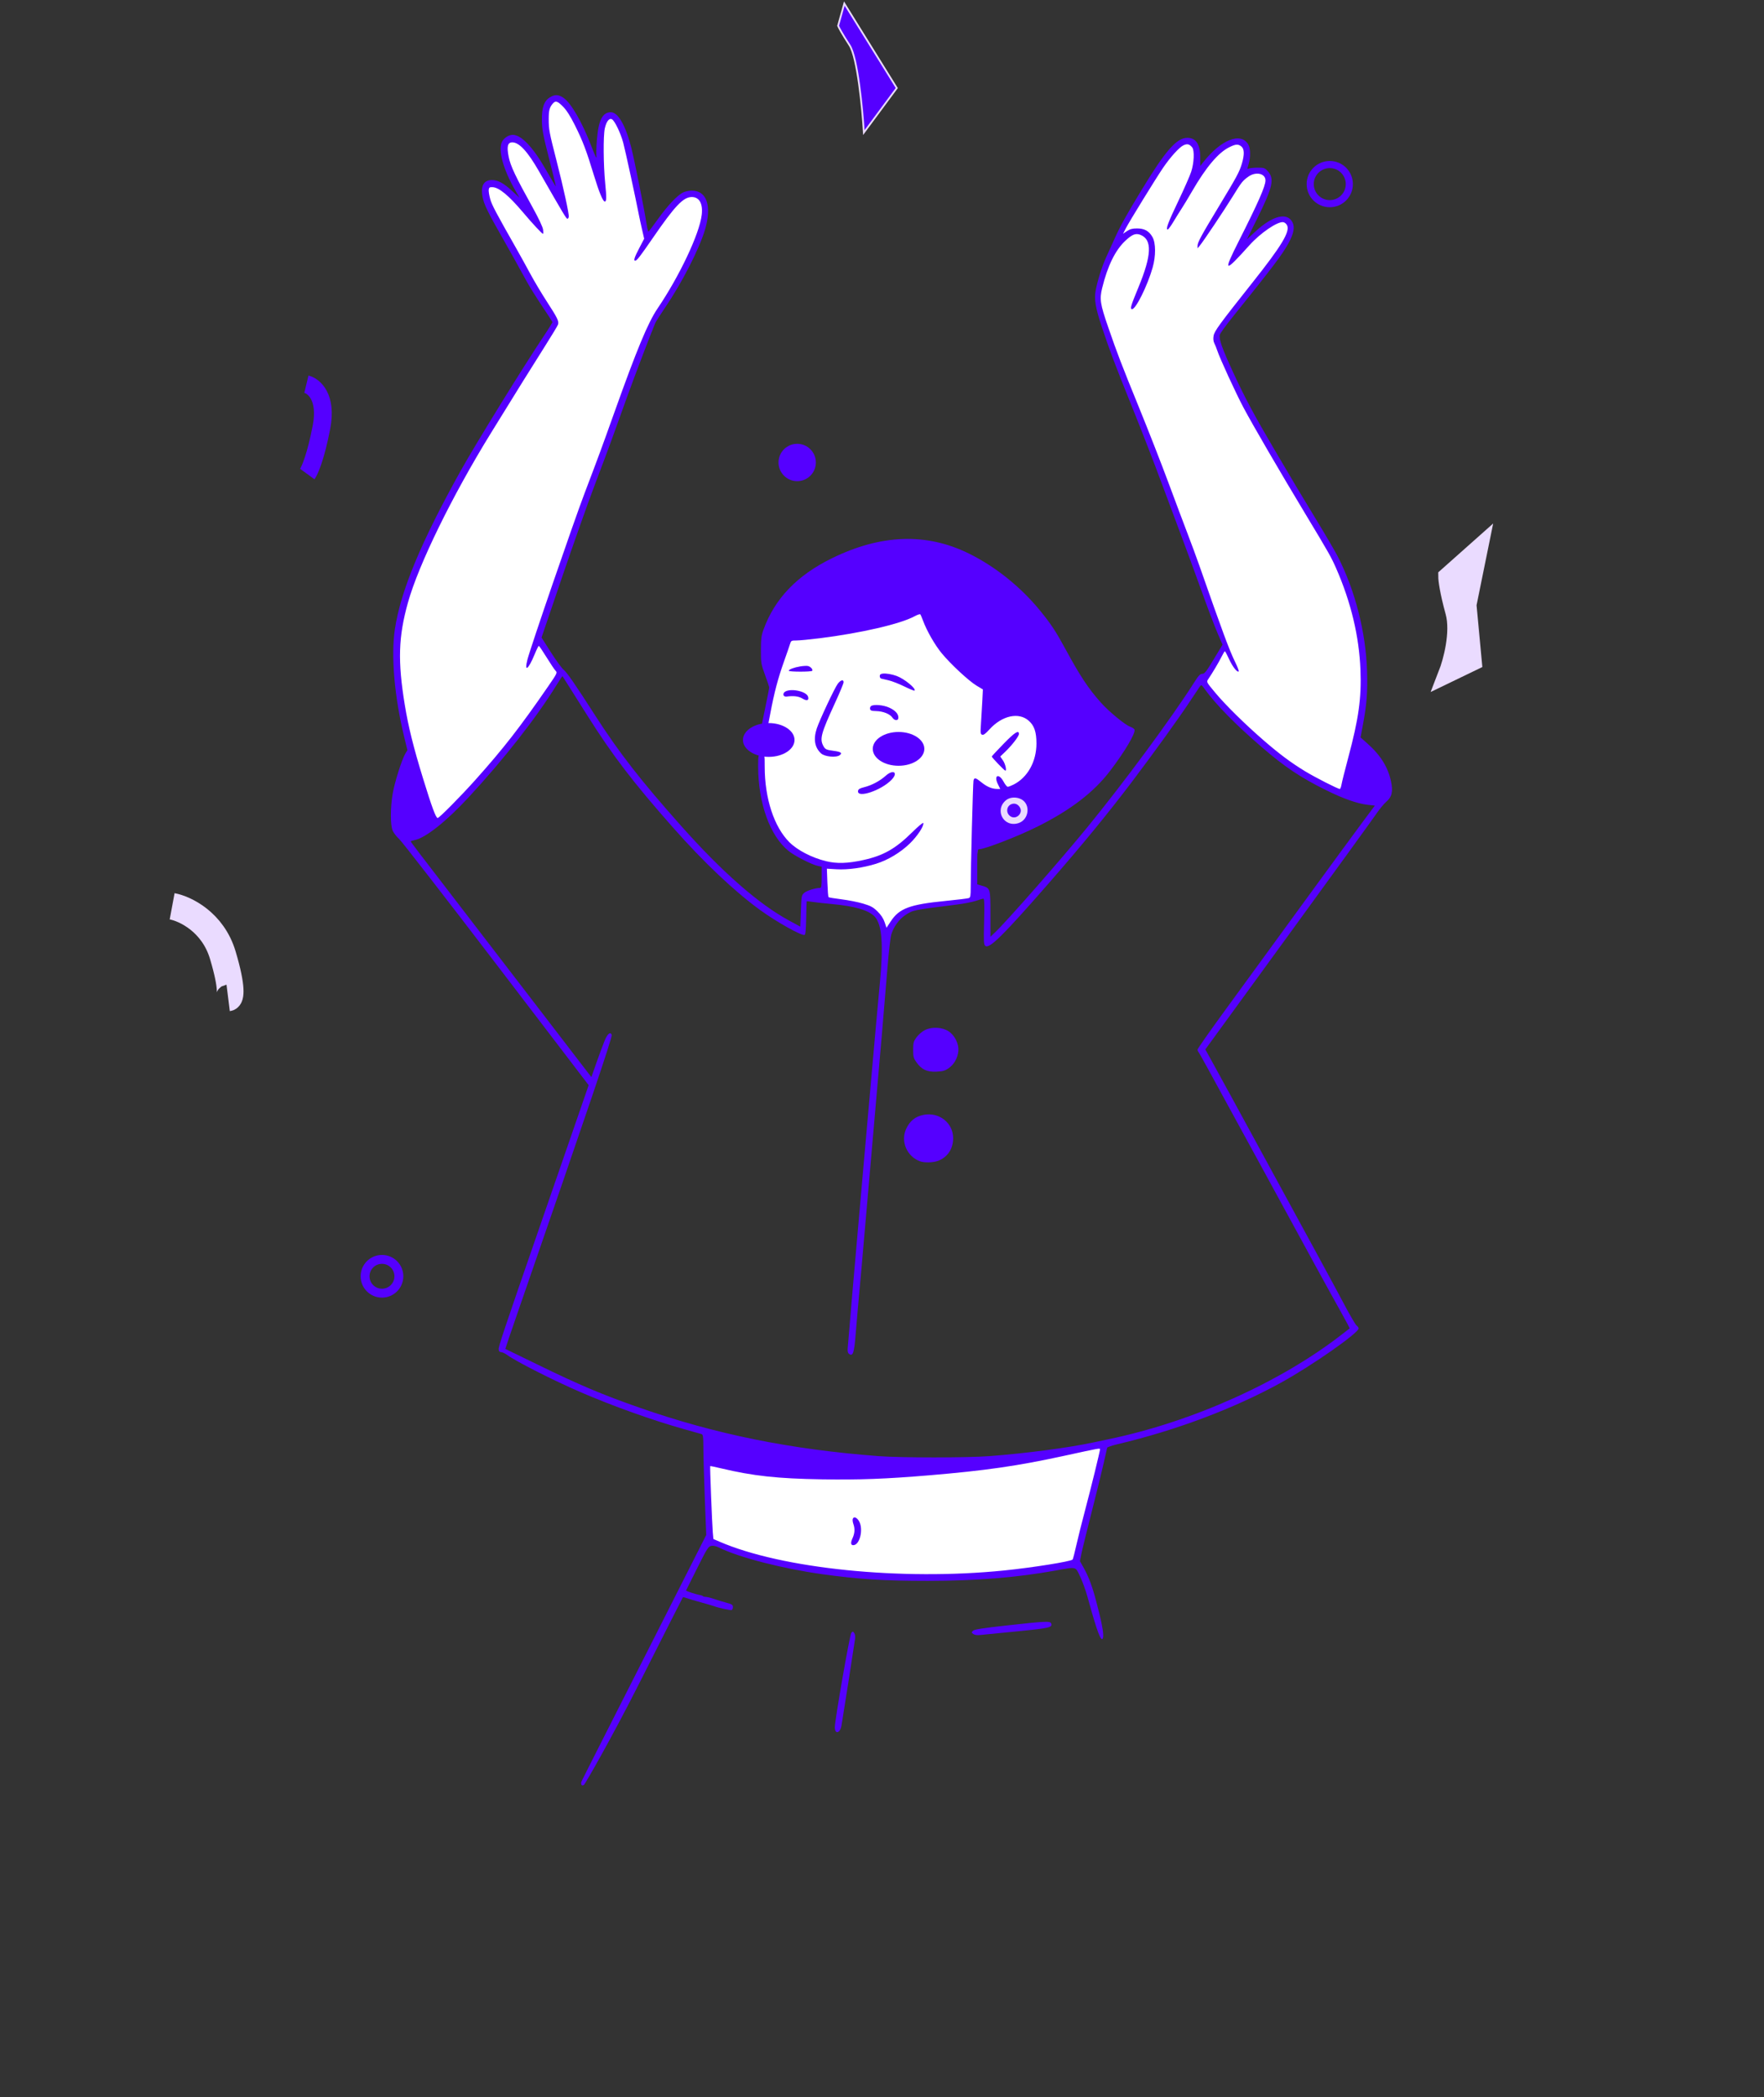
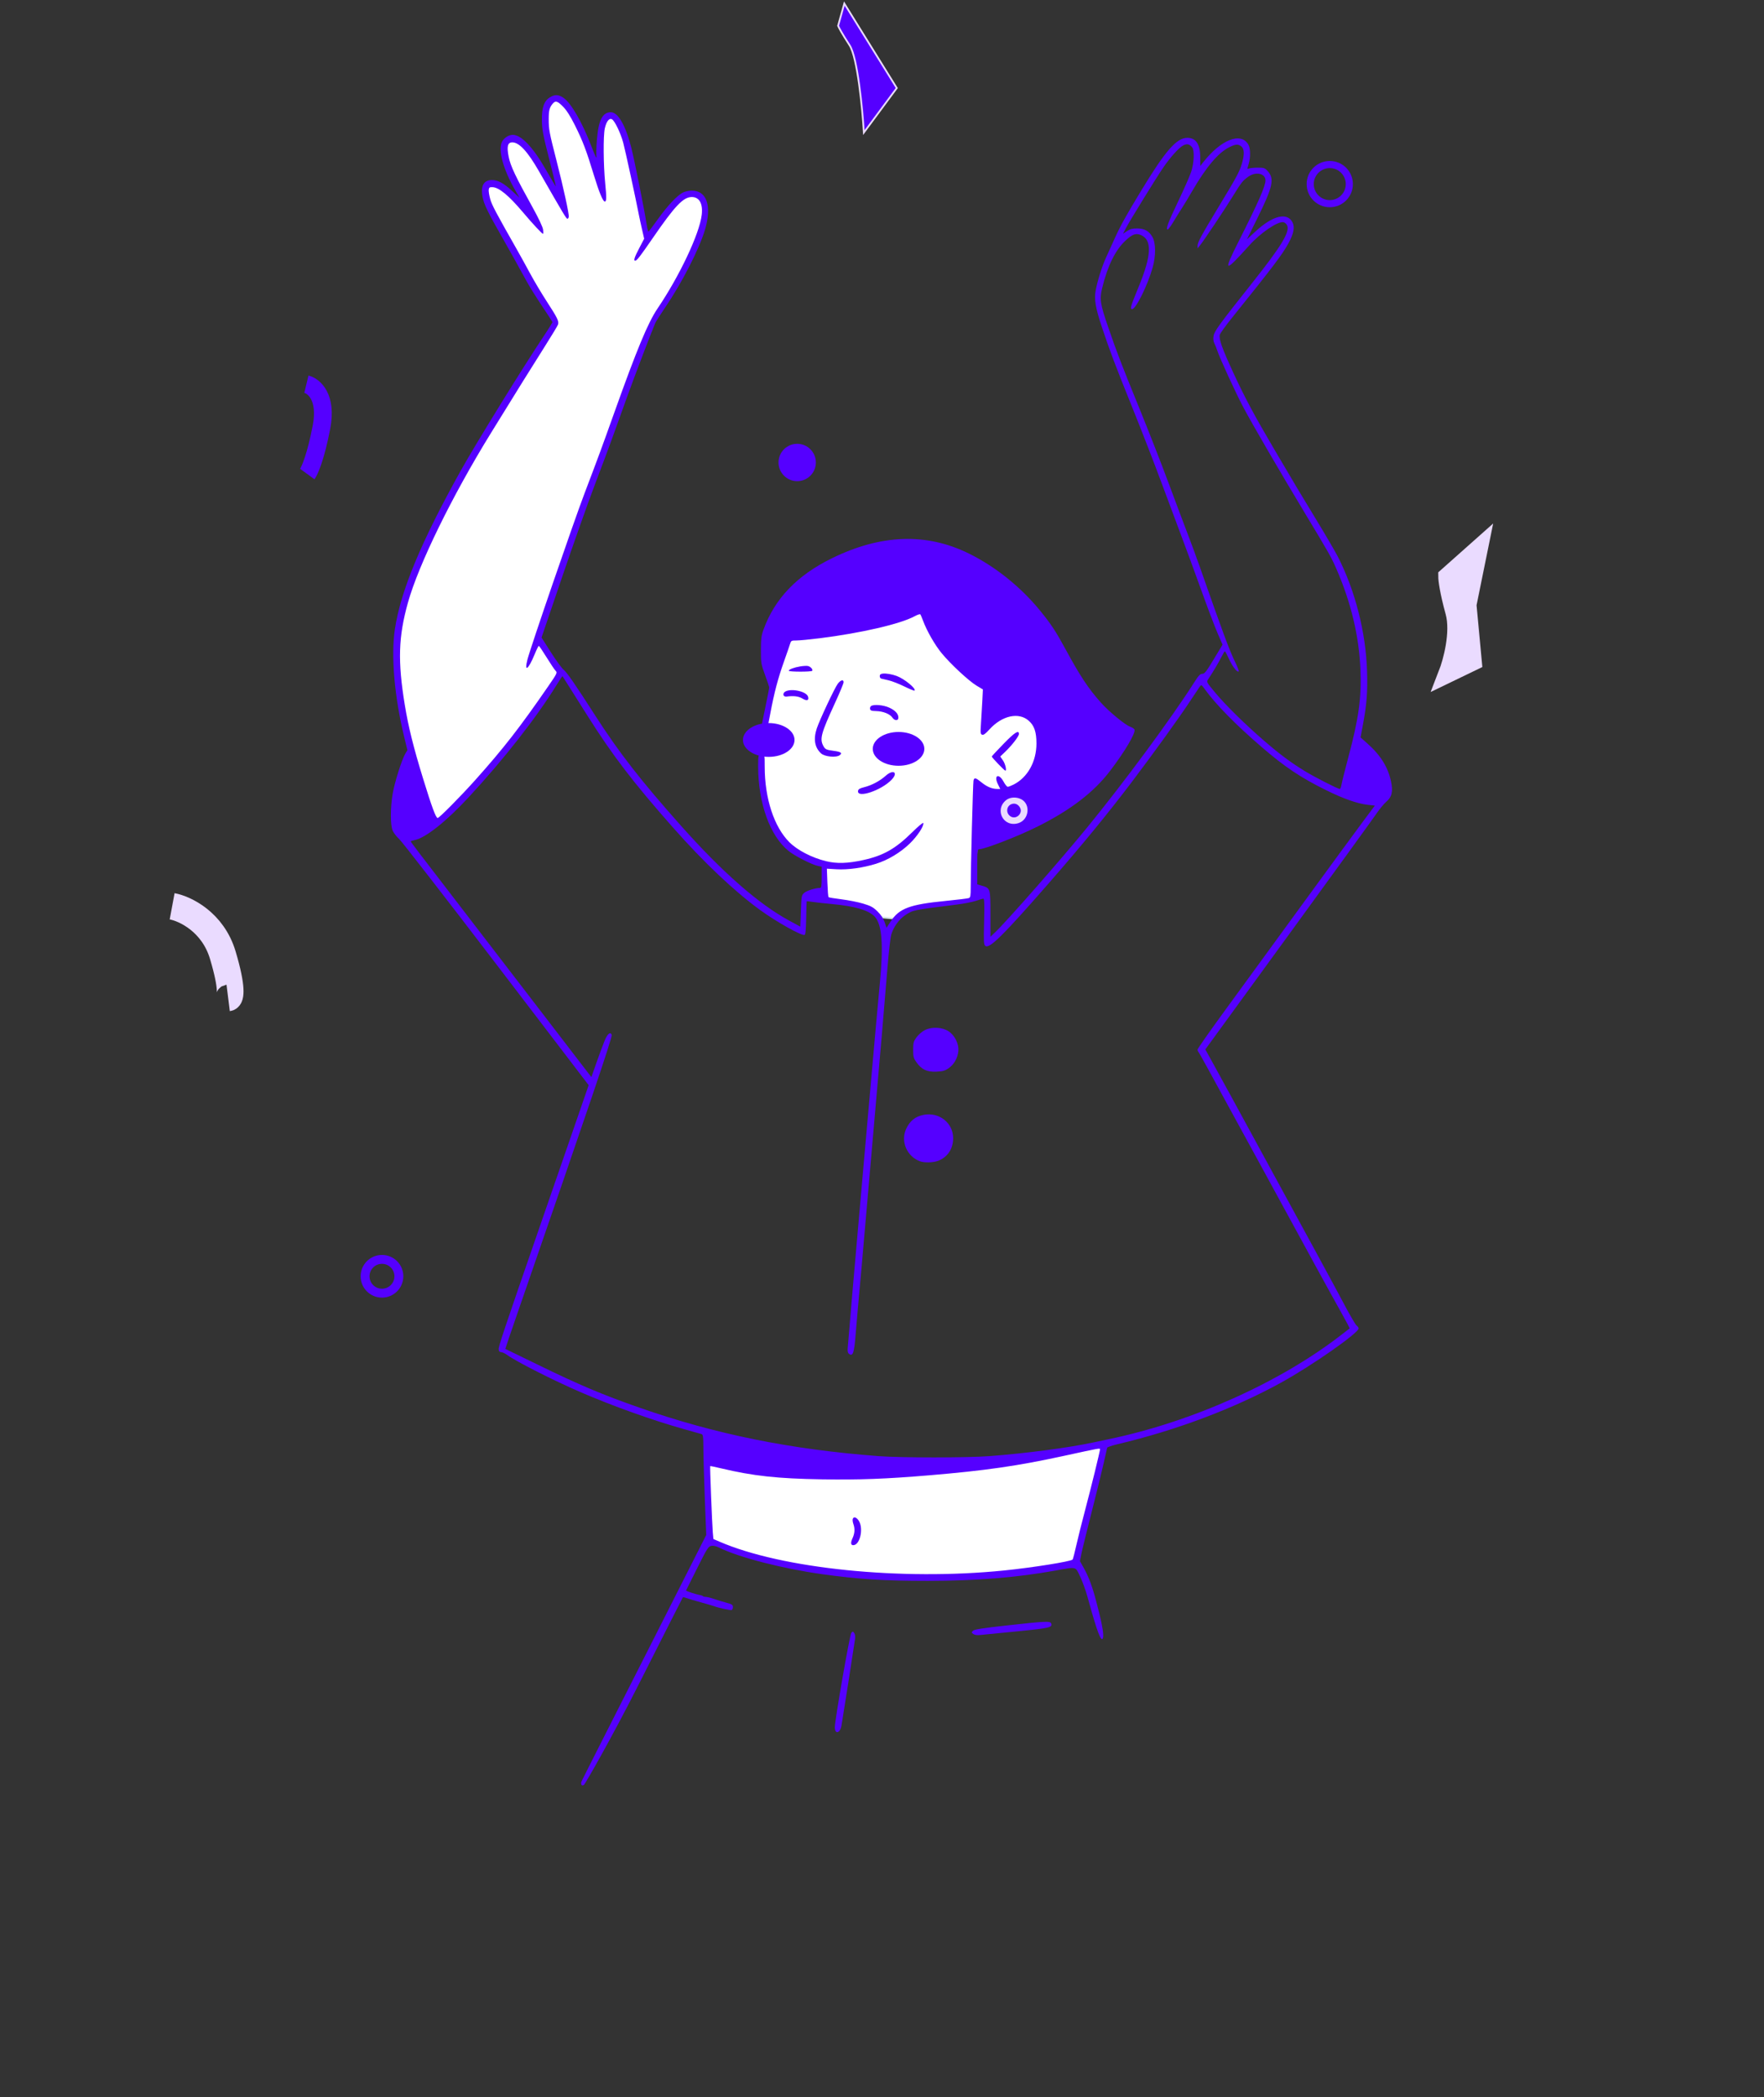
<svg xmlns="http://www.w3.org/2000/svg" width="992" height="1179" viewBox="0 0 992 1179" fill="none">
  <rect x="0" y="0" width="992" height="1179" fill="#333333" stroke="none" />
  <path d="M232.307 423L239.307 460.5L241.307 464.5L248.807 460.5L288.307 417.5L310.807 385L315.807 379L302.807 359.5L328.807 283.5L360.807 196.5L368.307 179.5L390.807 141L395.807 121.5V113.5L388.307 108.5L380.807 113.5L364.807 134.5L348.807 70.5L343.807 65.5L340.307 67.5L337.307 78.5V96.5L320.307 61L313.807 55L309.307 57L305.807 65.5L307.807 78.5L313.807 100.5V110L292.307 78.5H284.807L283.307 85L289.807 103.5L298.807 121.5L284.807 107L276.807 103.5L273.307 104.5L272.307 110L280.807 126.5L312.307 181.5L293.807 210L265.807 256L237.307 311.5L229.807 332.5L223.307 352.5V380.5L232.307 423Z" fill="white" stroke="#D6E5E6" />
-   <path d="M688.807 363L676.807 382L678.307 387L693.807 403L707.307 416.5L732.807 435.5L756.807 447L761.807 421L766.307 401.5L767.307 384.5L766.307 366L761.807 342.5L756.807 328L746.807 306.5C739.474 295 724.807 271.8 724.807 271C724.807 270.2 706.474 237.333 697.307 221L683.807 191L684.807 187L703.807 162L721.307 139L725.307 129L724.307 125.5L721.307 123L710.307 129L698.307 138L713.307 102L712.307 98.5L707.307 96L698.307 99L701.307 89L700.807 82.5L696.807 80H692.807L688.307 82.5L678.307 92L672.307 97.5L672.807 89V81.5L668.307 79L661.307 82.5L646.307 103.5L627.807 136.5L619.307 157L617.307 170L630.307 210L666.807 302.5L688.807 363Z" fill="white" stroke="#D6E5E6" />
  <path d="M559.307 464L560.307 449.5L574.807 444.5L583.307 452L581.807 460.5L566.807 465.5L559.307 464Z" fill="#EADBFF" stroke="#D6E5E6" />
  <path d="M239.307 465.5L226.807 470.5L322.307 595L329.807 605.5L334.307 607.5L282.307 758.5L336.307 785L400.807 806L405.807 812.5L534.807 823L621.307 812.5L687.307 791.5L739.807 763L761.807 746.5L675.307 590.5L765.307 467C768.974 461.833 776.607 451.1 777.807 449.5C779.307 447.5 765.807 449.5 763.307 449.5C760.807 449.5 733.807 437.5 716.307 424C702.307 413.2 684.141 392.5 676.807 383.5H673.807C668.641 391.5 654.807 412 640.807 430C626.807 448 595.641 486.5 581.807 503.5L555.807 530L554.307 502.5L545.807 506L534.807 507.5L518.307 509L509.307 513L503.807 517.5L497.807 526.5L494.807 517.5L490.807 513L483.807 509L457.307 503.5L452.307 505L451.307 524L434.307 514L405.807 492L391.307 476L366.307 448.5L333.807 404.5L315.807 378L283.307 423L251.807 459L239.307 465.5Z" stroke="#F66000" />
  <path d="M397.307 818.5L398.807 867L421.307 874.5L466.307 883.5L505.307 887L559.807 885L604.807 879L620.807 811.5L580.807 819.5L527.807 824H456.307L397.307 818.5Z" fill="white" stroke="#D6E5E6" />
-   <path d="M433.307 393L443.307 360L446.307 357L531.307 328.5L574.307 379.5L600.807 421L575.807 442L550.307 449.5L548.307 499V505L526.307 509L511.807 511.5L504.307 516.5L498.307 526.5L493.307 515.5L489.307 511.5L474.807 507.5L462.807 505L464.307 486L445.307 477L436.307 467L429.307 449.5L427.807 432L429.307 413.5L433.307 393Z" fill="white" stroke="#D6E5E6" />
+   <path d="M433.307 393L443.307 360L446.307 357L531.307 328.5L574.307 379.5L600.807 421L575.807 442L550.307 449.5L548.307 499V505L526.307 509L511.807 511.5L504.307 516.5L493.307 515.5L489.307 511.5L474.807 507.5L462.807 505L464.307 486L445.307 477L436.307 467L429.307 449.5L427.807 432L429.307 413.5L433.307 393Z" fill="white" stroke="#D6E5E6" />
  <path fill-rule="evenodd" clip-rule="evenodd" d="M309.364 54.655C305.964 56.69 304.626 60.444 304.734 67.64C304.813 72.894 305.348 75.734 308.805 89.262C310.994 97.828 312.696 104.836 312.589 104.836C312.482 104.836 309.954 100.585 306.972 95.39C299.637 82.611 293.147 75.805 288.294 75.805C286.158 75.805 283.453 77.524 282.378 79.565C279.94 84.193 282.914 95.168 289.878 107.237L292.136 111.15L288.041 107.39C283.17 102.918 280.002 101.207 276.589 101.207C271.267 101.207 269.668 105.828 272.213 113.85C272.854 115.873 275.589 121.409 278.29 126.152C284.56 137.162 292.945 152.173 296.226 158.26C297.63 160.865 301.422 166.949 304.653 171.78C307.884 176.611 310.587 180.767 310.66 181.014C310.733 181.262 308.526 184.855 305.755 188.999C294.363 206.033 267.662 249.287 259.329 264.204C236.89 304.377 225.342 332.092 222.092 353.572C219.81 368.659 221.774 391.52 227.312 414.343L229.108 421.747L227.923 423.718C225.955 426.993 221.91 439.816 220.82 446.233C219.487 454.085 219.467 463.701 220.777 466.867C221.316 468.17 222.971 470.325 224.454 471.655C225.937 472.986 250.525 504.67 279.094 542.065L331.038 610.056L322.555 634.601C317.89 648.101 309.221 673.164 303.29 690.295C283.057 748.742 280.251 757.127 280.425 758.639C280.545 759.692 280.979 760.157 281.852 760.173C282.543 760.185 284.068 760.896 285.242 761.754C290.234 765.4 310.914 775.893 326.037 782.452C344.236 790.345 366.814 798.424 384.74 803.457C389.485 804.789 393.853 806.019 394.445 806.19C395.402 806.465 395.528 807.435 395.561 814.776C395.582 819.327 395.949 832.026 396.378 842.996L397.157 862.94L363.988 928.473C345.746 964.516 326.807 1001.59 326.807 1002C326.807 1003.39 327.052 1004.16 328.307 1003.5C329.013 1003.13 344.376 976.259 359.205 946.893C372.747 920.078 383.924 898.043 384.043 897.925C384.163 897.808 385.062 898.018 386.041 898.391C387.02 898.765 390.733 899.869 394.291 900.845C397.85 901.821 401.178 902.794 401.686 903.007C403.593 903.808 410.73 905.371 411.432 905.141C411.833 905.01 412.162 904.252 412.162 903.458C412.162 902.213 411.671 901.881 408.619 901.057C406.669 900.531 403.522 899.572 401.623 898.924C399.724 898.275 397.621 897.746 396.95 897.746C396.279 897.746 395.536 897.556 395.301 897.325C395.065 897.094 394.429 896.84 393.886 896.762C391.761 896.456 385.651 894.466 385.807 894.131C385.898 893.935 388.714 888.3 392.067 881.606C397.622 870.514 398.32 869.405 399.96 869.084C401.188 868.843 402.676 869.182 404.649 870.154C415.687 875.59 440.317 881.916 462.384 884.982C482.957 887.841 497.513 888.762 521.85 888.745C548.886 888.726 571.853 886.866 593.483 882.945C605.628 880.744 604.696 880.513 607.466 886.405C608.756 889.15 610.562 894.117 611.48 897.443C615.14 910.711 618.327 921.707 619.807 921.5C621.807 920.5 618.309 907.398 616.468 900.273C614.408 892.293 612.211 886.391 609.503 881.555L607.309 877.639L608.105 873.63C608.544 871.425 611.195 860.64 613.996 849.663C616.798 838.686 619.843 826.302 620.761 822.144C621.681 817.986 622.518 814.28 622.621 813.908C622.725 813.536 625.397 812.621 628.56 811.874C661.448 804.112 694.085 791.811 720.583 777.193C737.791 767.699 764.026 749.365 764.026 746.832C764.026 746.378 763.525 745.65 762.912 745.216C762.3 744.781 759.214 739.527 756.056 733.539C751.171 724.278 738.142 700.318 692.085 615.903C688.183 608.751 683.376 599.991 681.404 596.436L677.819 589.974L724.396 525.976C750.014 490.777 772.35 459.937 774.034 457.442C775.718 454.947 778.19 451.953 779.527 450.789C782.78 447.958 783.465 445.035 782.234 439.239C780.528 431.206 776.364 424.55 768.896 417.918L765.114 414.558L766.398 407.725C768.592 396.049 769.15 388.914 768.778 377.304C768.073 355.342 762.103 332.006 752.274 312.801C750.853 310.024 745.465 300.811 740.302 292.328C731.248 277.453 728.731 273.237 716.25 252.026C705.483 233.73 700.009 223.498 693.785 210.033C687.25 195.893 685.356 190.593 685.973 188.178C686.178 187.376 689.288 183.061 692.884 178.589C716.108 149.707 721.018 143.228 724.543 136.816C727.538 131.365 728.246 127.644 726.808 124.915C723.785 119.177 715.676 121.206 706.027 130.114L701.209 134.564L706.995 122.875C715.804 105.084 716.818 100.499 712.898 96.191C711.263 94.394 710.848 94.253 707.231 94.257C705.085 94.26 702.864 94.486 702.296 94.758C701.343 95.216 701.33 95.034 702.141 92.389C703.347 88.457 703.268 83.36 701.969 81.2C697.687 74.086 686.584 78.517 676.509 91.36L674.982 93.305L674.956 88.336C674.918 81.043 672.542 77.499 667.69 77.499C661.684 77.499 655.406 84.668 641.898 106.953C633.299 121.139 630.142 126.806 627.075 133.565C625.565 136.891 623.322 141.837 622.091 144.554C619.644 149.958 617.207 157.69 616.153 163.394C615.259 168.233 616.063 173.038 619.514 183.462C623.941 196.833 627.241 205.566 636.771 229.125C641.749 241.433 649.142 260.485 653.2 271.462C657.258 282.439 662.49 296.456 664.828 302.61C667.165 308.764 671.962 321.828 675.486 331.641C679.01 341.454 683.158 352.395 684.703 355.953L687.511 362.423L682.57 370.619C678.385 377.562 677.401 378.816 676.134 378.816C674.938 378.816 674.054 379.735 671.729 383.393C658.96 403.483 632.214 439.726 611.283 465.305C596.186 483.754 566.128 517.966 559.499 524.245L556.975 526.636V513.812C556.975 499.334 556.978 499.343 552.08 497.903L549.58 497.168V487.285C549.58 478.145 549.664 477.401 550.697 477.401C553.833 477.401 572.632 470.1 583.505 464.659C602.036 455.386 615.01 445.451 624.127 433.552C632.441 422.702 638.745 412.067 637.997 410.154C637.811 409.676 636.676 408.936 635.475 408.51C632.686 407.52 623.619 400.045 619.164 395.062C612.078 387.135 607.516 380.253 599.181 364.92C593.694 354.828 591.167 350.994 585.019 343.435C574.114 330.029 559.793 318.535 544.806 311.161C520.976 299.437 495.48 300.314 467.917 313.805C448.226 323.443 435.659 336.542 429.338 354.019C428.144 357.318 427.914 359.167 427.908 365.511C427.9 372.733 428.003 373.354 430.218 379.421C431.494 382.914 432.558 386.044 432.583 386.377C432.608 386.709 431.63 391.744 430.41 397.566C427.694 410.529 427.7 410.402 429.861 410.155C431.513 409.967 431.563 409.831 433.175 401.194C435.347 389.555 437.495 381.383 440.887 371.861C442.427 367.537 443.956 363.114 444.284 362.033C444.851 360.163 445.026 360.067 447.894 360.067C449.551 360.067 455.431 359.503 460.959 358.814C484.204 355.916 506.493 350.752 514.345 346.445C515.879 345.603 517.317 345.126 517.541 345.384C517.766 345.643 518.447 347.215 519.057 348.878C521.144 354.577 525.718 362.573 529.546 367.217C534.63 373.385 544.808 382.836 549.201 385.469L552.733 387.586L552.384 394.542C552.192 398.367 551.858 404.007 551.642 407.076C551.296 411.997 551.373 412.703 552.301 413.052C553.068 413.341 554.193 412.523 556.451 410.037C563.522 402.252 572.902 400.197 578.542 405.197C581.647 407.95 582.856 411.526 582.856 417.954C582.856 428.201 577.869 437.13 569.923 441.108C568.59 441.776 567.142 442.321 566.705 442.32C566.267 442.319 565.217 441.027 564.37 439.449C561.692 434.463 558.683 435.811 561.189 440.874L562.505 443.531H560.756C557.907 443.531 555.002 442.31 551.935 439.822C548.607 437.123 547.873 436.963 547.447 438.844C547.139 440.201 545.883 488.512 545.883 498.979C545.883 503.667 545.722 504.549 544.804 504.896C544.212 505.121 538.319 505.837 531.71 506.488C511.588 508.468 505.737 510.649 500.921 517.962L498.541 521.577L497.474 518.425C496.76 516.313 495.443 514.325 493.486 512.406C491.034 509.998 489.739 509.291 485.41 507.995C482.575 507.145 477.113 506.061 473.273 505.586C469.433 505.111 466.128 504.562 465.93 504.368C465.731 504.173 465.441 500.49 465.285 496.185L465.001 488.356L470.471 488.685C476.825 489.066 485.305 487.884 492.675 485.589C499.375 483.503 506.383 479.29 511.669 474.172C515.935 470.041 519.747 464.233 519.208 462.686C519.073 462.297 516.328 464.583 513.109 467.767C503.632 477.141 496.856 481.001 485.493 483.499C476.662 485.44 470.597 485.626 464.537 484.143C456.575 482.193 448.52 478.037 443.976 473.532C435.305 464.938 430.032 448.843 430.032 430.974C430.032 424.391 430.016 424.315 428.523 424.035C426.553 423.666 426.333 424.341 426.346 430.729C426.388 451.601 432.99 469.965 443.49 478.415C447.073 481.299 456.696 486.173 460.141 486.849L462.076 487.229V493.202C462.076 498.017 461.903 499.174 461.182 499.174C458.654 499.174 453.804 500.662 452.36 501.881C450.759 503.233 450.714 503.465 450.391 512.102L450.06 520.94L443.897 517.601C426.578 508.217 406.247 490.399 382.844 464.095C360.311 438.768 348.22 423.238 334.82 402.404C323.266 384.441 318.923 378.146 316.962 376.521C315.876 375.621 312.636 371.181 309.761 366.653L304.534 358.42L316.036 324.618C322.362 306.027 330.594 282.787 334.329 272.974C338.064 263.161 342.541 251.186 344.278 246.362C346.016 241.539 349.692 231.333 352.448 223.682C356.605 212.143 366.012 187.466 368.47 181.647C368.822 180.816 371.422 176.733 374.248 172.575C383.642 158.755 393.317 139.801 396.507 128.968C400.396 115.759 397.448 107.155 389.032 107.155C387.571 107.155 385.424 107.598 384.261 108.139C381.018 109.65 375.396 115.581 369.95 123.237C367.239 127.049 364.847 130.183 364.634 130.203C364.421 130.223 363.905 127.993 363.487 125.249C362.365 117.88 356.846 90.34 355.094 83.365C351.898 70.637 347.602 63.104 343.542 63.104C338.847 63.104 336.584 67.516 335.685 78.42C335.351 82.469 335.238 86.871 335.434 88.203C335.645 89.638 334.569 87.425 332.788 82.761C327.466 68.825 321.163 57.863 316.797 54.951C314.035 53.11 312.078 53.032 309.364 54.655ZM316.683 59.999C318.645 61.998 320.774 65.347 323.315 70.432C327.727 79.264 329.757 84.605 333.979 98.486C336.886 108.042 339.063 113.304 340.111 113.304C341.101 113.304 341.145 111.241 340.331 102.96C339.304 92.517 339.19 76.437 340.113 72.213C340.977 68.258 342.634 66.174 344.184 67.092C345.742 68.013 348.93 74.631 350.422 80.039C351.504 83.967 357.35 110.841 359.236 120.561C359.59 122.391 360.416 126.209 361.07 129.045L362.259 134.203L359.48 139.503C356.779 144.655 356.165 146.568 357.211 146.568C358.113 146.568 360.075 144.041 367.069 133.867C379.558 115.699 384.256 110.763 389.06 110.763C393.275 110.763 395.35 114.473 394.63 120.719C393.408 131.327 382.189 155.113 369.745 173.482C364.398 181.375 358.133 196.444 345.605 231.545C338.398 251.736 336.486 256.922 328.658 277.51C322.481 293.757 298.333 364.034 296.608 370.785C294.703 378.243 297.117 376.463 300.686 367.779C301.745 365.2 302.789 363.092 303.005 363.093C303.221 363.094 305.201 366.017 307.404 369.588C309.607 373.16 311.891 376.558 312.48 377.14C313.499 378.145 313.289 378.579 308.229 385.916C292.297 409.024 283.294 420.59 267.387 438.39C259.114 447.648 247.017 459.861 246.121 459.861C245.12 459.861 242.806 453.595 237.855 437.483C232.501 420.061 229.656 408.596 227.647 396.342C223.61 371.719 224.031 357.994 229.411 338.767C235.416 317.307 254.188 278.945 275.962 243.641C290.87 219.467 299.192 206.094 306.288 194.909C310.207 188.73 313.594 183.119 313.814 182.439C314.403 180.615 313.459 178.672 307.617 169.691C304.711 165.223 300.476 158.125 298.207 153.917C295.937 149.709 292.611 143.68 290.815 140.52C278.694 119.193 276.586 115.202 275.659 111.842C275.091 109.783 274.722 107.432 274.839 106.618C275.017 105.383 275.373 105.153 276.997 105.222C280.65 105.378 286.146 109.927 294.165 119.432C299.43 125.674 304.812 131.448 305.363 131.448C305.558 131.448 305.567 130.352 305.384 129.012C305.186 127.559 302.856 122.617 299.61 116.764C289.855 99.175 287.084 93.324 286.058 88.153C284.896 82.296 285.463 80.039 288.098 80.039C291.989 80.039 296.716 85.157 303.087 96.27C317.165 120.823 318.457 122.981 319.094 122.981C319.393 122.981 319.732 122.504 319.848 121.922C320.13 120.498 316.865 105.506 312.964 90.321C308.885 74.441 308.593 72.883 308.583 66.901C308.574 62.043 309.058 60.263 310.967 58.114C312.439 56.459 313.572 56.832 316.683 59.999ZM670.411 82.82C671.803 84.466 671.506 91.684 669.841 96.671C669.064 99 665.814 106.374 662.619 113.059C656.909 125.007 655.407 129.029 656.655 129.029C656.998 129.029 658.458 127.055 659.9 124.644C661.343 122.232 663.42 118.898 664.516 117.235C665.612 115.572 668.244 111.217 670.363 107.558C678.229 93.981 685.075 85.863 691.247 82.793C694.927 80.963 696.252 80.875 698.097 82.341C699.784 83.682 699.88 86.92 698.382 91.976C697.002 96.636 695.619 99.209 685.449 116.025C675.443 132.569 673.436 136.287 673.455 138.232L673.468 139.613L674.71 138.101C676.84 135.508 688.435 118.188 693.135 110.582C698.26 102.286 698.753 101.66 702.034 99.305C706.218 96.3 711.647 97.492 711.647 101.415C711.647 104.652 707.596 113.865 696.598 135.643C687.614 153.433 688.389 153.722 702.612 137.884C708.814 130.978 718.384 124.447 721.636 124.902C722.413 125.01 723.378 125.8 723.804 126.675C725.534 130.229 720.701 138.231 704.484 158.665C685.564 182.502 682.896 186.16 682.457 188.852C682.188 190.501 682.339 191.911 682.901 193C683.369 193.908 684.106 195.74 684.538 197.07C685.933 201.364 694.978 221.034 699.279 229.125C704.405 238.77 719.978 265.523 734.132 289.002C747.329 310.895 748.633 313.198 751.414 319.545C759.751 338.572 764.335 357.766 765.064 376.7C765.672 392.523 764.069 403.99 758.161 426.061C756.326 432.918 754.641 439.654 754.417 441.03C754.193 442.406 753.754 443.531 753.442 443.531C752.345 443.531 739.626 437.054 734.004 433.632C726.082 428.811 719.728 424.09 710.936 416.491C700.26 407.264 689.268 396.459 683.409 389.431C678.409 383.434 678.395 383.407 679.429 381.871C681.95 378.126 685.294 372.506 686.825 369.442C687.74 367.612 688.638 366.115 688.821 366.116C689.005 366.117 690.077 368.129 691.204 370.589C693.159 374.857 695.815 378.227 696.608 377.448C696.813 377.248 695.878 374.82 694.531 372.053C691.261 365.338 687.655 355.613 674.385 317.73C672.929 313.572 670.015 305.679 667.908 300.191C665.803 294.702 660.896 281.638 657.005 271.16C653.113 260.681 645.767 241.902 640.679 229.428C630.649 204.835 628.225 198.521 623.143 183.764C618.703 170.873 618.288 168.169 619.8 161.981C622.868 149.416 627.223 140.566 632.953 135.247C636.763 131.71 638.735 130.97 641.43 132.066C648.038 134.753 647.672 143.493 640.194 161.58C635.825 172.149 635.349 173.785 636.645 173.785C638.768 173.785 645.284 160.617 648.189 150.454C650.049 143.947 650.004 136.585 648.084 133.232C646.144 129.843 643.583 128.424 639.408 128.424C636.825 128.424 635.492 128.778 633.779 129.918L631.535 131.414L633.111 128.361C635.086 124.537 649.795 100.637 653.918 94.555C658.094 88.393 663.109 82.834 665.529 81.684C667.643 80.679 668.834 80.956 670.411 82.82ZM450.126 374.623C446.592 375.196 443.589 376.323 443.589 377.075C443.589 377.76 456.351 377.775 456.782 377.091C457.25 376.347 455.813 374.753 454.373 374.419C453.695 374.263 451.784 374.354 450.126 374.623ZM496.431 378.695C495.227 378.838 494.736 379.241 494.736 380.085C494.736 380.739 495.083 381.367 495.506 381.481C495.93 381.595 497.802 382.032 499.666 382.453C501.53 382.873 505.51 384.421 508.511 385.893C511.512 387.365 514.115 388.424 514.295 388.248C515.375 387.188 508.621 381.643 504.272 380.02C501.651 379.043 498.289 378.474 496.431 378.695ZM320.477 386.679C322.684 390.172 327.043 397.082 330.164 402.036C344.359 424.564 355.997 439.785 378.538 465.305C395.737 484.775 413.182 501.275 427.567 511.674C436.95 518.457 450.823 526.208 452.471 525.587C452.992 525.391 453.255 522.574 453.362 516.04C453.445 510.943 453.569 506.723 453.635 506.662C453.702 506.602 455.282 506.78 457.146 507.058C459.01 507.336 463.863 507.869 467.93 508.244C480.663 509.417 488.513 511.721 491.867 515.272C496.006 519.652 496.889 530.968 494.789 552.7C494.082 560.018 491.705 586.418 489.507 611.367C487.31 636.315 484.819 664.485 483.972 673.965C481.549 701.099 476.833 755.677 476.688 758.252C476.593 759.944 476.864 760.777 477.672 761.276C479.647 762.497 480.324 760.456 481.105 750.939C481.803 742.433 482.461 734.992 484.57 711.766C485.411 702.496 491.19 636.242 495.965 581.126C496.974 569.484 498.364 552.881 499.054 544.233C499.745 535.584 500.717 527.113 501.214 525.408C502.475 521.095 505.598 516.764 509.108 514.462C513.482 511.593 513.103 511.671 537.774 508.569C541.957 508.043 546.939 507.075 548.845 506.417C550.751 505.76 552.635 505.222 553.031 505.222C553.569 505.222 553.67 508.486 553.428 518.081C553.141 529.437 553.22 531.034 554.1 531.751C556.368 533.599 563.952 526.105 590.124 496.15C608.2 475.463 622.966 457.461 636.263 439.902C648.718 423.456 663.028 403.623 669.212 394.239C671.842 390.247 674.355 386.484 674.797 385.875C675.541 384.851 675.739 384.963 677.485 387.387C683.713 396.037 694.788 407.301 709.634 420.083C722.566 431.216 731.505 437.192 745.74 444.218C755.484 449.028 763.314 451.783 769.122 452.446L773.148 452.906L765.937 462.583C761.971 467.905 746.42 489.134 731.38 509.758C716.339 530.382 697.15 556.696 688.737 568.233C680.325 579.77 673.441 589.581 673.441 590.036C673.441 590.491 673.686 591.122 673.985 591.438C674.445 591.925 679.889 601.827 700.404 639.491C701.944 642.318 703.958 645.992 704.88 647.656C705.802 649.319 711.069 658.981 716.586 669.126C734.341 701.784 748.628 727.86 753.977 737.373C756.845 742.476 759.102 746.715 758.991 746.795C758.879 746.875 756.848 748.449 754.475 750.295C720.04 777.086 670.525 799.311 623.477 809.093C620.962 809.615 616.964 810.459 614.592 810.967C600.783 813.922 576.756 817.077 556.359 818.613C543.603 819.573 506.783 819.574 494.12 818.613C444.523 814.852 402.406 806.323 359.707 791.395C338.488 783.976 325.734 778.581 301.858 766.922C292.198 762.206 284.241 758.337 284.174 758.324C284.108 758.312 287.114 749.464 290.854 738.662C331.646 620.852 344.475 582.987 344.003 581.781C343.237 579.822 341.632 581.143 340.016 585.063C339.126 587.222 337.085 592.711 335.479 597.261L332.561 605.535L325.036 595.749C320.896 590.368 306.961 572.22 294.067 555.422C281.174 538.623 264.858 517.394 257.81 508.246C235.249 478.962 230.992 473.372 230.992 473.031C230.992 472.847 231.901 472.53 233.011 472.325C239.107 471.203 250.772 462.002 263.463 448.305C283.393 426.796 301.756 403.355 313.04 385.02C314.756 382.232 316.229 380.036 316.313 380.14C316.397 380.244 318.271 383.186 320.477 386.679ZM471.122 384.411C469.393 386.689 460.877 404.817 459.318 409.538C457.337 415.539 458.151 420.264 461.729 423.545C463.798 425.443 470.263 426.054 472.244 424.538C473.846 423.312 472.889 422.643 468.768 422.107C464.643 421.569 464.015 421.265 462.978 419.295C460.892 415.338 461.725 412.295 469.569 395.205C472.227 389.416 474.401 384.176 474.401 383.562C474.401 381.822 472.766 382.246 471.122 384.411ZM441.866 388.639C439.848 389.593 440.23 391.902 442.357 391.605C446.263 391.06 449.139 391.421 451.289 392.725C453.765 394.227 455.097 393.754 454.406 391.619C453.495 388.802 445.527 386.909 441.866 388.639ZM489.9 396.891C489.443 397.175 489.169 397.92 489.292 398.545C489.473 399.476 490.109 399.697 492.784 399.761C496.643 399.854 500.491 401.401 501.823 403.397C503.081 405.281 505.212 405.312 505.212 403.446C505.212 401.277 503.465 399.372 500.047 397.809C496.831 396.34 491.554 395.862 489.9 396.891ZM564.37 418.155C560.811 421.811 557.825 425.017 557.734 425.279C557.587 425.701 564.829 433.25 565.381 433.25C566.224 433.25 565.323 429.387 564.05 427.545L562.498 425.301L565.147 422.774C569.053 419.046 572.997 413.951 572.997 412.632C572.997 410.2 570.646 411.704 564.37 418.155ZM498.052 436.145C494.789 439.062 490.246 441.477 486.044 442.529C483.476 443.172 482.675 443.65 482.526 444.634C481.862 448.992 495.593 444.415 501.399 438.343C505.318 434.245 502.354 432.299 498.052 436.145ZM574.249 449.287C579.725 452.066 578.755 460.799 572.755 462.74C564.466 465.421 559.006 455.422 565.729 449.87C567.859 448.11 571.447 447.865 574.249 449.287ZM568.877 452.043C565.878 453.139 565.541 457.187 568.302 458.963C571.448 460.986 575.456 457.199 573.584 453.972C572.506 452.113 570.705 451.375 568.877 452.043ZM520.001 579.161C518.476 579.96 516.396 581.773 515.38 583.19C513.732 585.486 513.531 586.25 513.531 590.198C513.531 594.159 513.73 594.909 515.405 597.247C518.317 601.313 521.237 602.682 526.535 602.462C530.125 602.313 531.352 601.981 533.359 600.616C536.407 598.542 538.43 595.09 538.906 591.15C539.399 587.056 537.002 582.082 533.412 579.75C529.792 577.399 523.858 577.138 520.001 579.161ZM519.385 626.753C514.713 627.674 511.667 630.128 509.577 634.652C506.373 641.589 509.939 650.048 517.231 652.807C519.816 653.786 525.036 653.627 527.821 652.485C533.001 650.362 535.987 645.778 536.01 639.914C536.043 631.306 528.116 625.03 519.385 626.753ZM618.597 814.825C618.597 815.865 613.552 836.43 610.273 848.756C608.459 855.575 606.212 864.557 605.282 868.715C604.351 872.873 603.412 876.484 603.194 876.74C602.27 877.826 580.652 881.277 564.678 882.89C506.844 888.729 439.692 881.917 404.502 866.642L401.18 865.2L400.843 861.363C400.441 856.792 399.171 824.411 399.385 824.2C399.467 824.121 402.306 824.713 405.694 825.518C423.578 829.765 437.239 831.249 462.135 831.652C483.283 831.994 498.153 831.435 522.774 829.372C554.008 826.754 572.351 824.112 597.954 818.54C618.815 814 618.597 814.039 618.597 814.825ZM479.574 853.845C479.37 854.364 479.51 855.649 479.884 856.701C480.859 859.448 480.703 862.004 479.384 864.854C478.152 867.516 478.49 868.965 480.263 868.623C483.652 867.97 485.491 859.74 483.215 855.411C482.012 853.121 480.167 852.328 479.574 853.845ZM566.286 913.787C552.305 915.341 547.949 916.025 547.183 916.789C546.27 917.699 546.283 917.845 547.336 918.612C548.091 919.162 549.457 919.346 551.342 919.151C552.915 918.989 562.216 918.07 572.011 917.11C590.239 915.322 592.008 914.911 591.132 912.671C590.582 911.264 587.907 911.385 566.286 913.787ZM478.728 917.99C477.854 919.024 469.483 966.992 469.475 971.014C469.467 975.114 472.374 974.511 473.187 970.245C473.656 967.782 480.186 926.102 480.858 921.285C481.035 920.017 480.832 918.678 480.367 918.055C479.631 917.068 479.512 917.063 478.728 917.99Z" fill="#5500FF" />
  <ellipse cx="432.307" cy="416" rx="14.5" ry="9.5" fill="#5500FF" />
  <ellipse cx="505.307" cy="421" rx="14.5" ry="9.5" fill="#5500FF" />
  <path d="M817.807 344C821.007 355.6 816.474 372.167 813.807 379L828.307 372L825.307 340L831.807 308L813.807 324C813.807 325.833 814.607 332.4 817.807 344Z" fill="#EADBFF" stroke="#EADBFF" stroke-width="10" />
  <path d="M172.307 216C176.474 217 184.007 223.2 180.807 240C177.607 256.8 174.141 264.667 172.807 266.5" stroke="#5500FF" stroke-width="10" />
  <path d="M96.807 509.5C103.974 510.833 119.707 518.2 125.307 537C130.907 555.8 129.641 560.833 128.307 561" stroke="#EADBFF" stroke-width="15" />
  <circle cx="448.307" cy="260" r="10.5" fill="#5500FF" />
  <circle cx="214.807" cy="717.5" r="9.5" stroke="#5500FF" stroke-width="5" />
  <circle cx="747.807" cy="103.5" r="11" stroke="#5500FF" stroke-width="4" />
  <path d="M477.807 25.5C482.207 32.3 484.974 61 485.807 74.5L504.307 49.5L474.807 2L471.307 14.5C471.641 15.333 473.407 18.7 477.807 25.5Z" fill="#5500FF" stroke="#EADBFF" />
</svg>